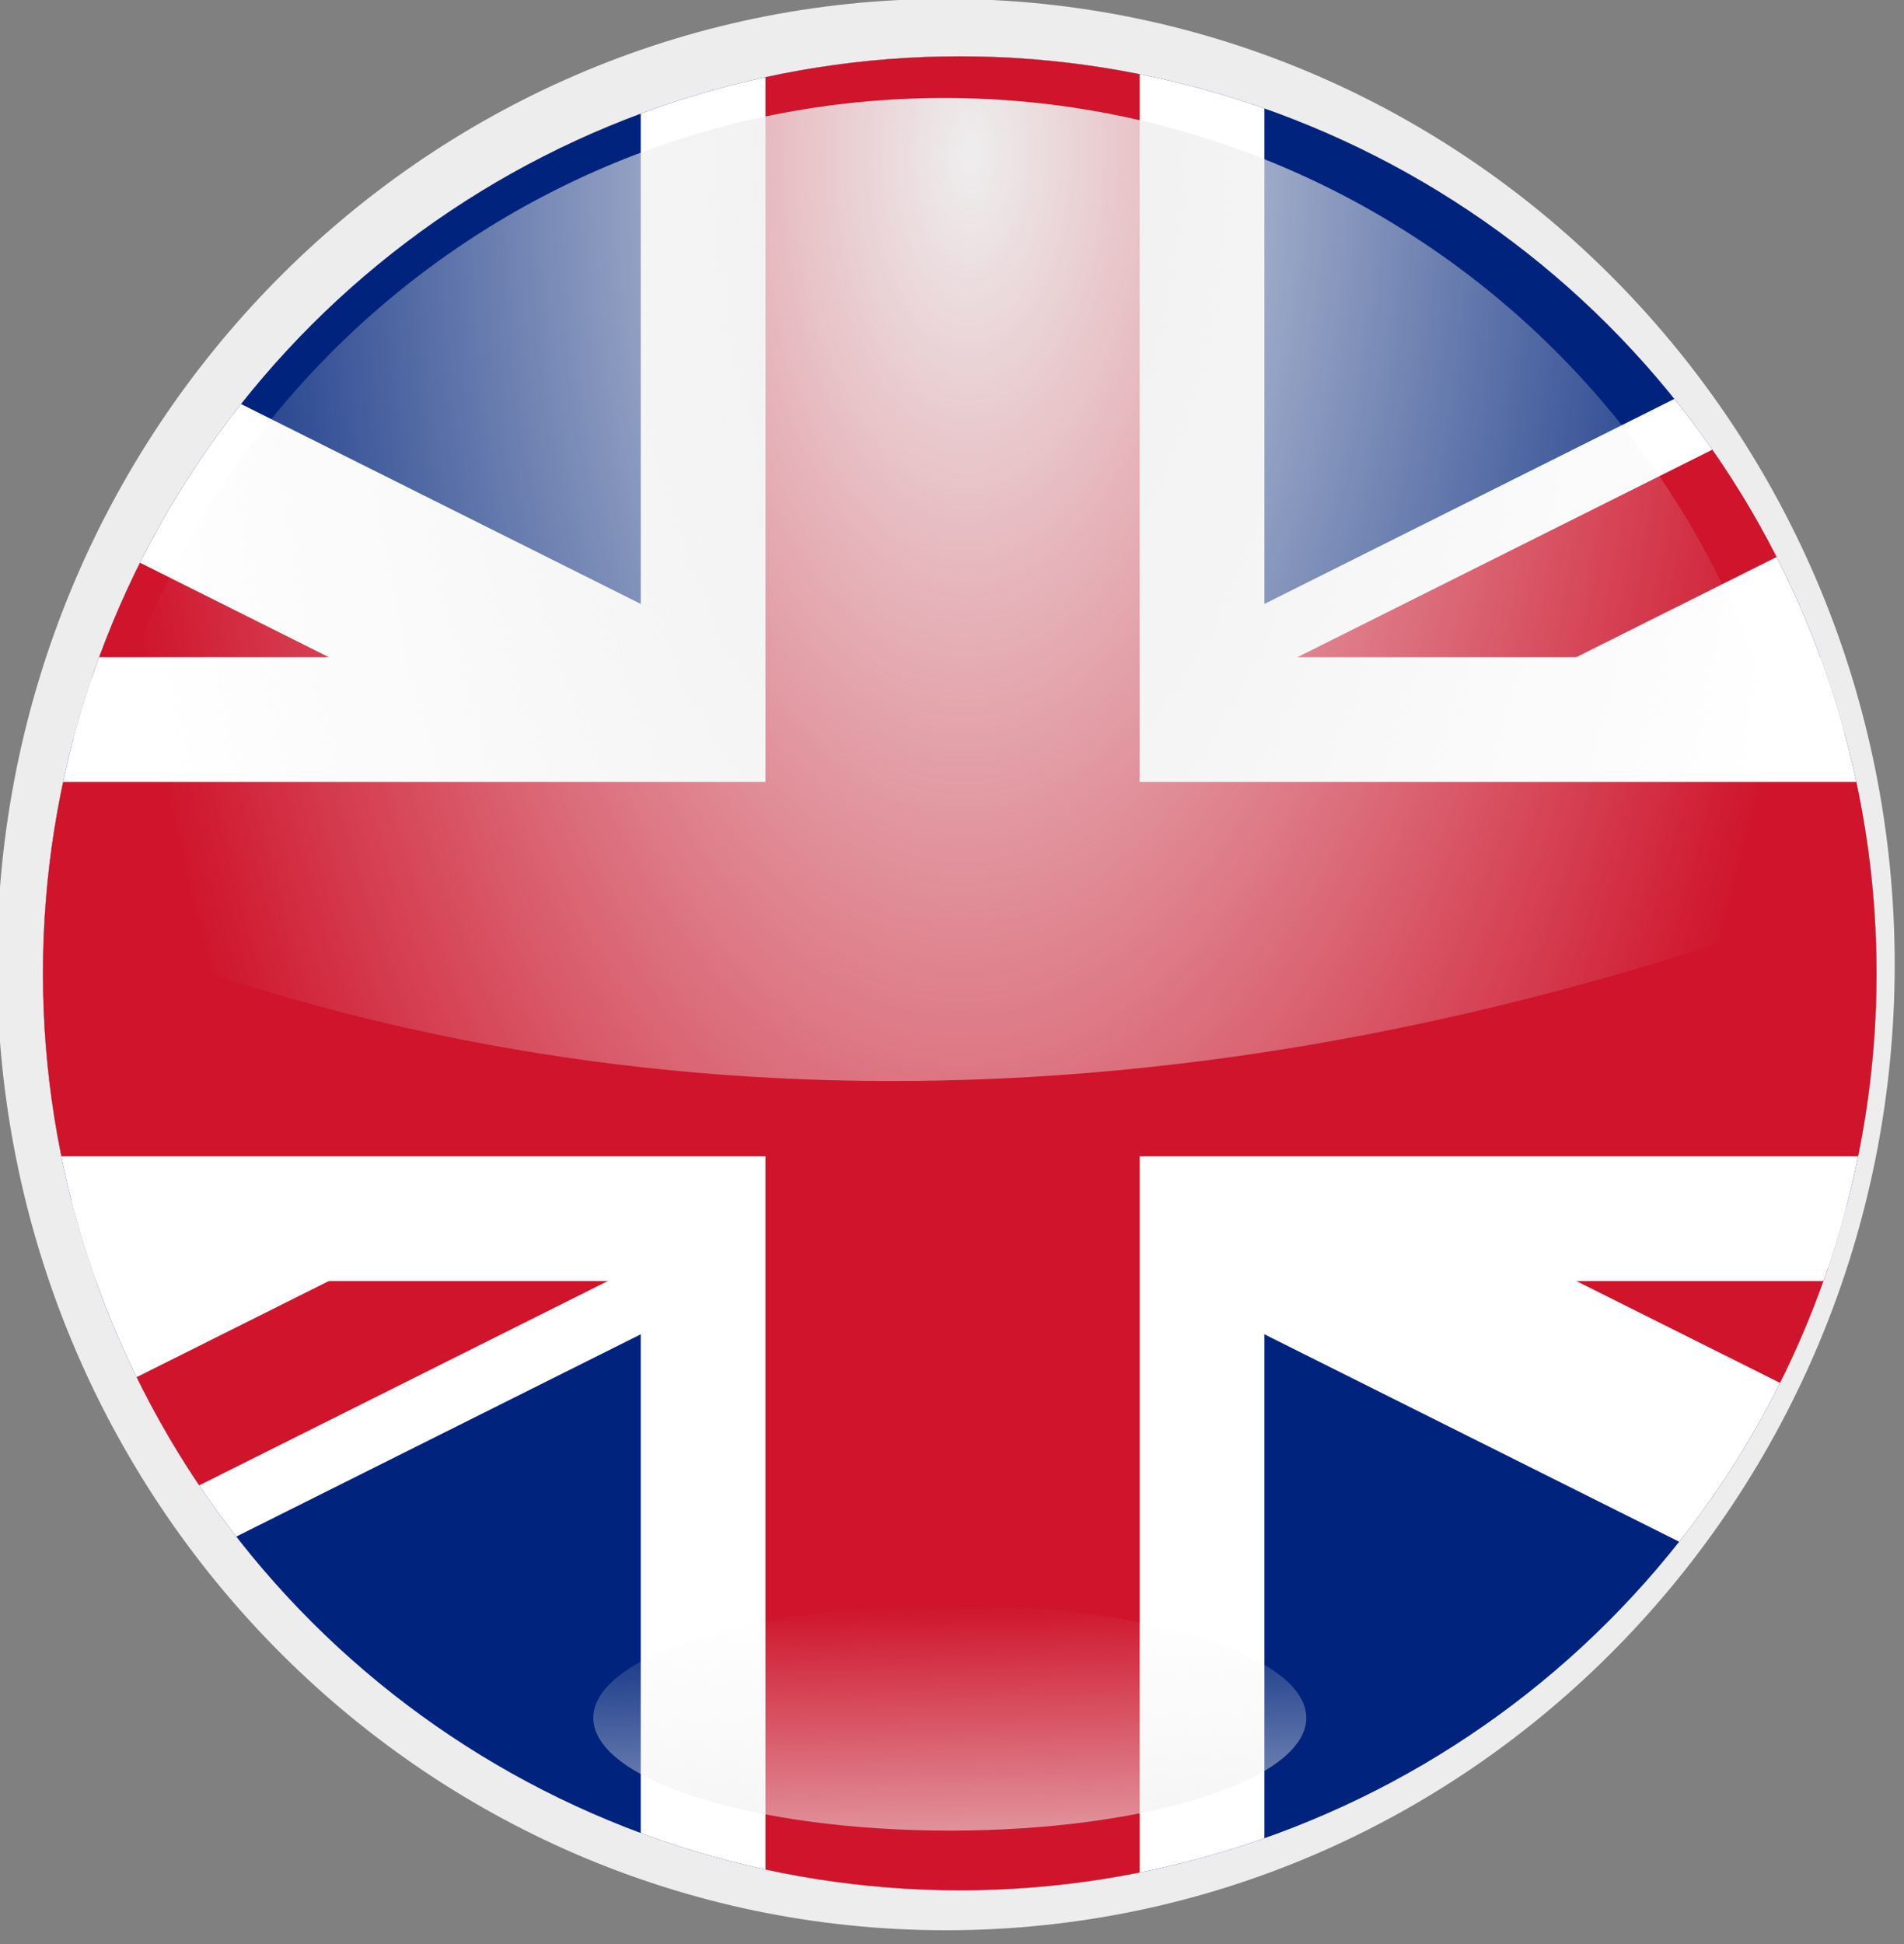
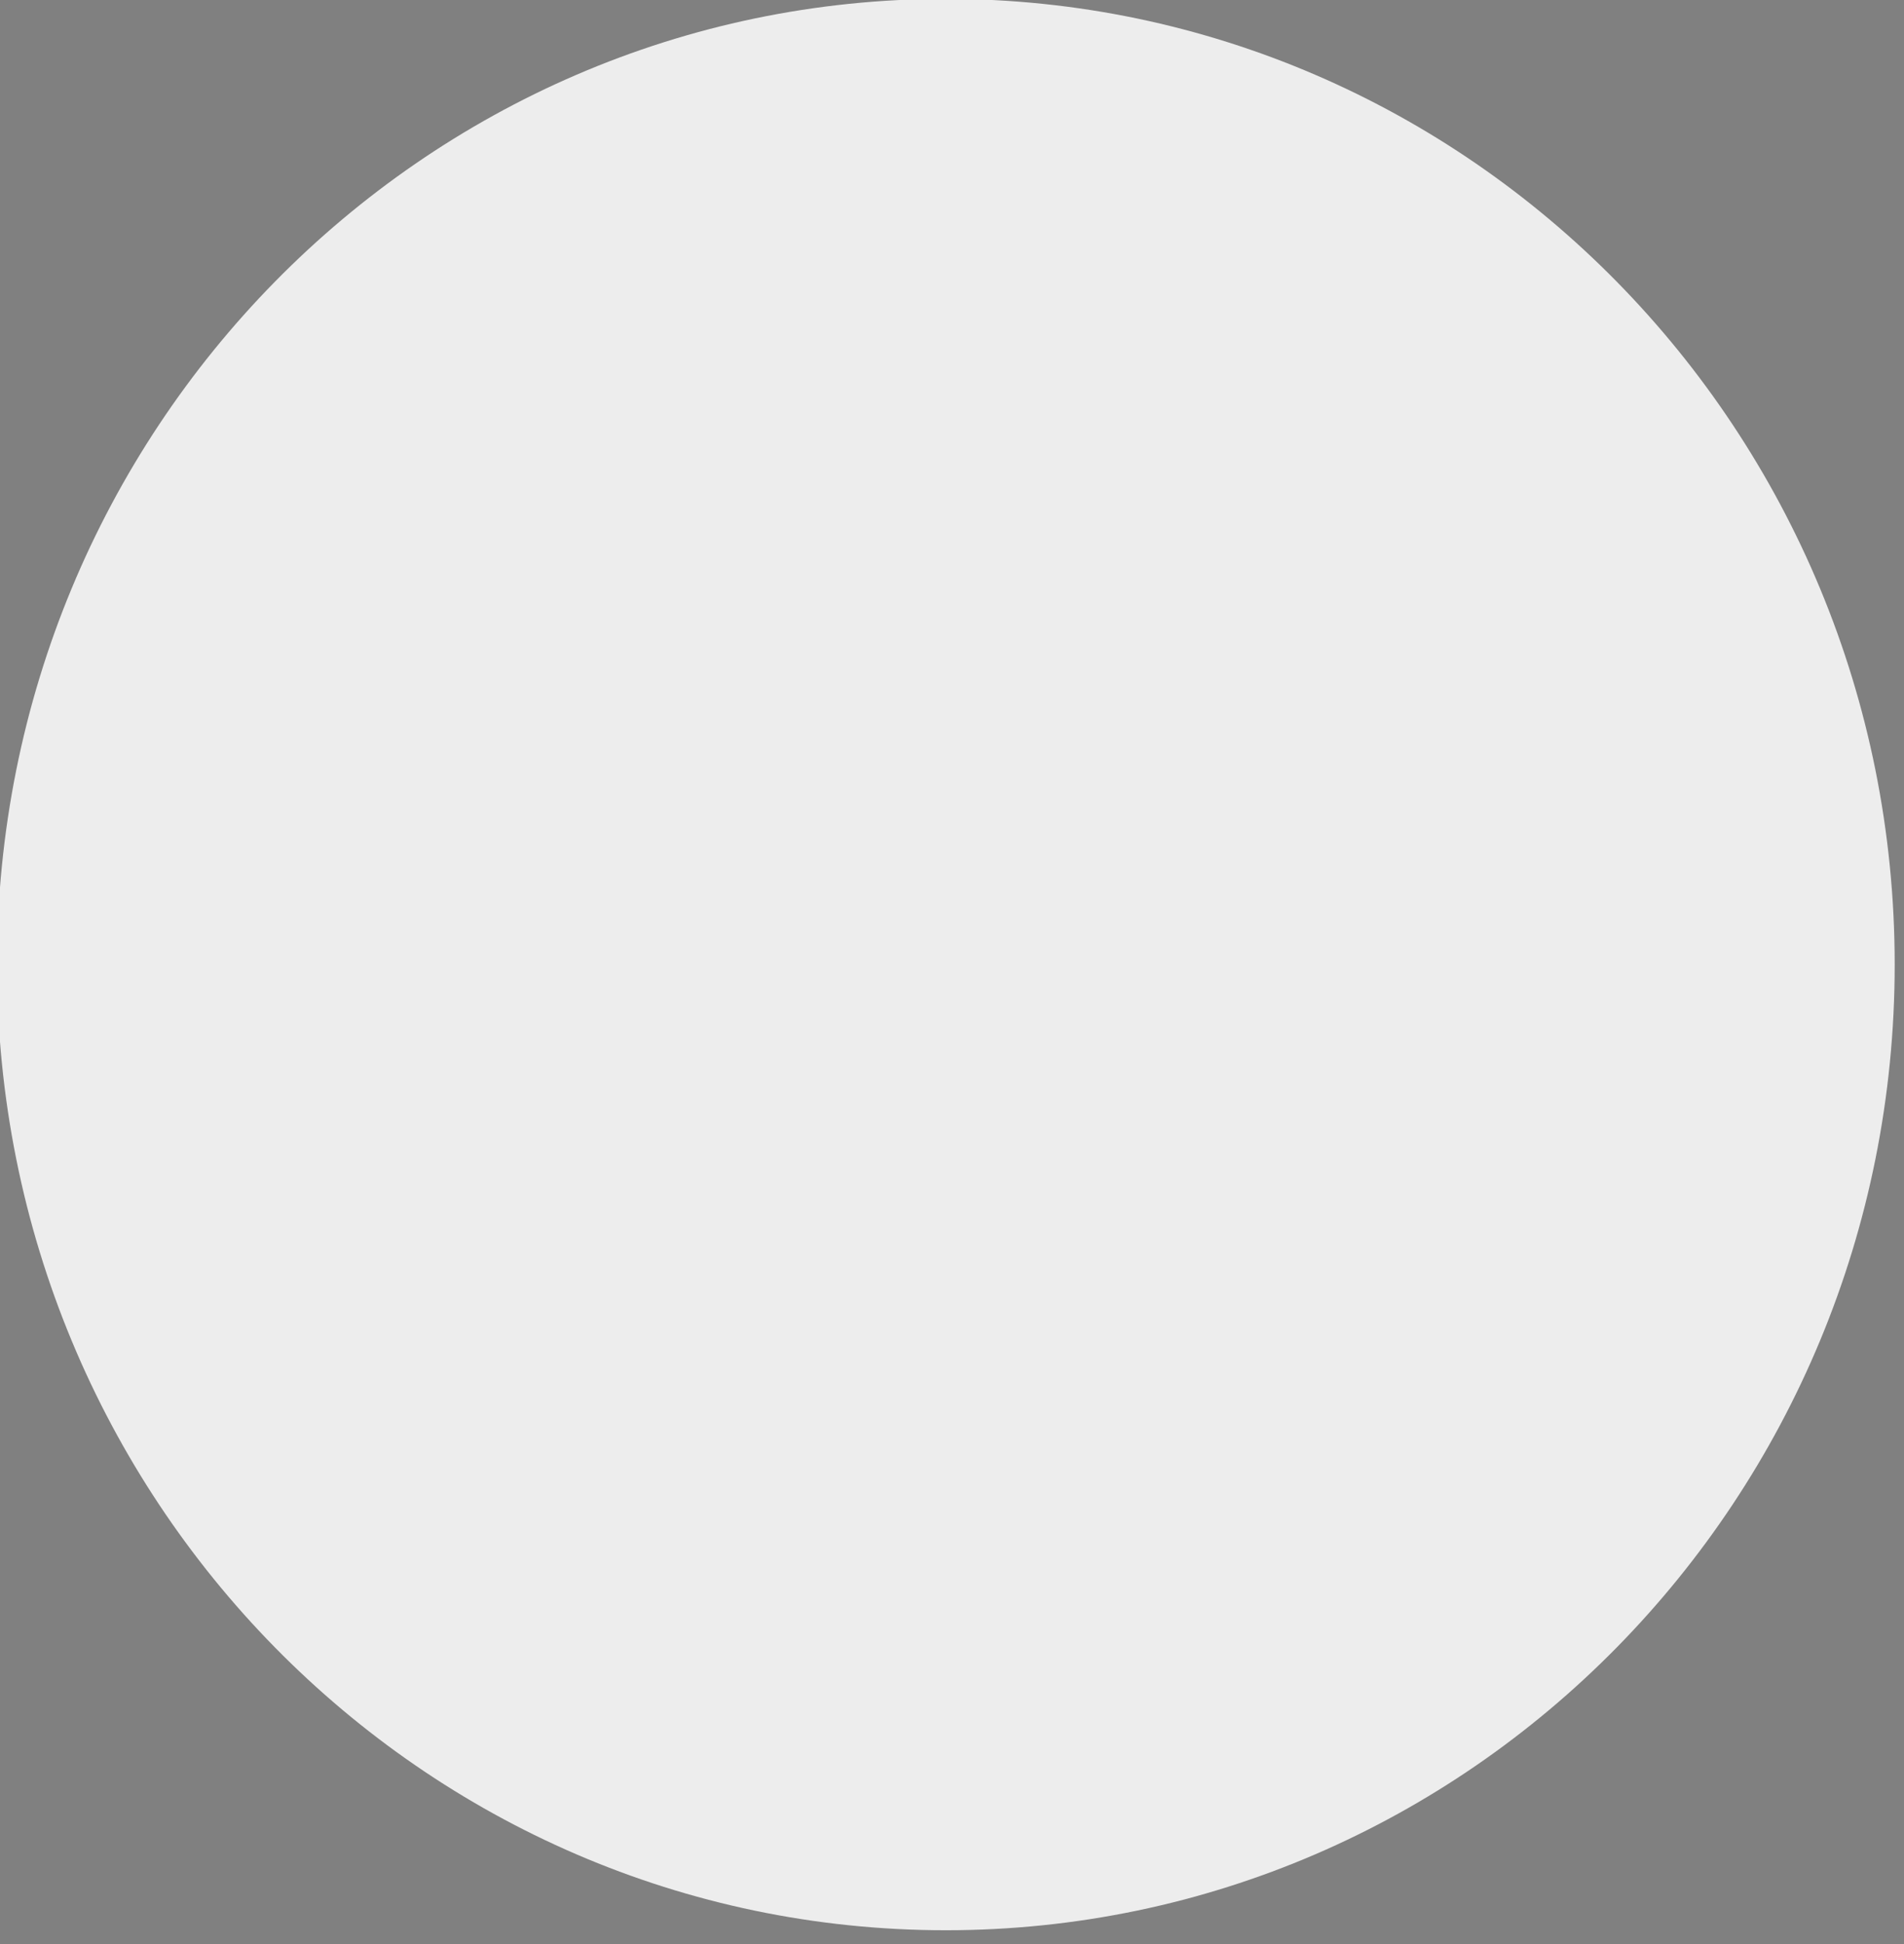
<svg xmlns="http://www.w3.org/2000/svg" xmlns:ns1="http://sodipodi.sourceforge.net/DTD/sodipodi-0.dtd" xmlns:ns2="http://www.inkscape.org/namespaces/inkscape" xmlns:xlink="http://www.w3.org/1999/xlink" id="svg2881" ns1:docname="Flag_of_the_United_Kingdom.svg" version="1.1" ns2:version="0.47 r22583" viewBox="0 0 9.951 10.159">
  <rect x="0" y="0" width="9.951" height="10.159" fill="#808080" stroke="none" />
  <defs id="defs2898">
    <linearGradient id="linearGradient2939" ns2:collect="always">
      <stop id="stop2941" style="stop-color:#eeeeee" offset="0" />
      <stop id="stop2943" style="stop-color:#eeeeee;stop-opacity:0" offset="1" />
    </linearGradient>
    <clipPath id="clipPath2917" clipPathUnits="userSpaceOnUse">
-       <path id="path2919" ns1:rx="300" ns1:ry="300" style="fill:#aaccee" ns1:type="arc" d="m889.24 347.81a300 300 0 1 1 -600 0 300 300 0 1 1 600 0z" transform="matrix(.049 0 0 .049 1.242 -1.975)" ns1:cy="347.80878" ns1:cx="589.24304" />
-     </clipPath>
+       </clipPath>
    <radialGradient id="radialGradient3745" gradientUnits="userSpaceOnUse" cy="89.207" cx="691.64" gradientTransform="matrix(.359 1.174 -.978 .287 388.55 -507.21)" r="300" ns2:collect="always">
      <stop id="stop2931" style="stop-color:#ededed" offset="0" />
      <stop id="stop2933" style="stop-color:#ededed" offset="1" />
    </radialGradient>
    <radialGradient id="radialGradient3747" xlink:href="#linearGradient2939" gradientUnits="userSpaceOnUse" cy="67.812" cx="598.69" gradientTransform="matrix(-.033 2.01 -1.04 -.017 667.4 -1016)" r="300" ns2:collect="always" />
    <linearGradient id="linearGradient3749" y2="708.76" xlink:href="#linearGradient2939" gradientUnits="userSpaceOnUse" x2="569.52" y1="798.41" x1="571.31" ns2:collect="always" />
  </defs>
  <ns1:namedview id="namedview2896" bordercolor="#666666" ns2:pageshadow="2" guidetolerance="10" pagecolor="#ffffff" gridtolerance="10" ns2:window-maximized="0" ns2:zoom="2.3664507" objecttolerance="10" borderopacity="1" ns2:current-layer="svg2881" ns2:cx="99.887881" ns2:cy="130.03442" ns2:window-y="0" ns2:window-x="0" ns2:window-width="1530" showgrid="false" ns2:pageopacity="0" ns2:window-height="1039" />
  <clipPath id="t">
-     <path id="path2884" d="m30 15h30v15zv15h-30zh-30v-15zv-15h30z" />
-   </clipPath>
+     </clipPath>
  <g id="g3734" transform="matrix(.29 0 0 .29 -3.294 -1.89)">
    <path id="path2915" ns1:rx="300" ns1:ry="300" style="fill:url(#radialGradient3745)" ns1:type="arc" d="m889.24 347.81c0 165.69-134.31 300-300 300s-300-134.31-300-300 134.31-300 300-300 300 134.31 300 300z" transform="matrix(.057 0 0 .058 -5.182 3.724)" ns1:cy="347.80878" ns1:cx="589.24304" />
    <g id="g2904" transform="matrix(1.124 0 0 1.124 -5.194 7.119)" clip-path="url(#clipPath2917)">
-       <path id="path2886" style="fill:#00247d" d="m0 0v30h60v-30z" />
+       <path id="path2886" style="fill:#00247d" d="m0 0v30h60z" />
      <path id="path2888" style="stroke:#ffffff;stroke-width:6" d="m0 0 60 30m0-30-60 30" />
      <path id="path2890" style="stroke:#cf142b;stroke-width:4" d="m0 0 60 30m0-30-60 30" clip-path="url(#t)" />
-       <path id="path2892" style="stroke:#ffffff;stroke-width:10" d="m30 0v30m-30-15h60" />
      <path id="path2894" style="stroke:#cf142b;stroke-width:6" d="m30 0v30m-30-15h60" />
    </g>
-     <path id="path2913" d="m567.47 165.66c-167.69 0-304.48 132.33-311.66 298.25 138.2 56.192 349.49 93.013 623.06-4.562-9.455-163.79-145.25-293.69-311.41-293.69z" style="fill:url(#radialGradient3747)" transform="scale(.05)" />
-     <path id="path2950" ns1:rx="128.48605" ns1:ry="40.637451" style="opacity:.636;fill:url(#linearGradient3749)" ns1:type="arc" d="m698.01 749.4c0 22.443-57.525 40.637-128.49 40.637-70.961 0-128.49-18.194-128.49-40.637s57.525-40.637 128.49-40.637c70.961 0 128.49 18.194 128.49 40.637z" transform="scale(.05)" ns1:cy="749.4024" ns1:cx="569.52191" />
  </g>
</svg>